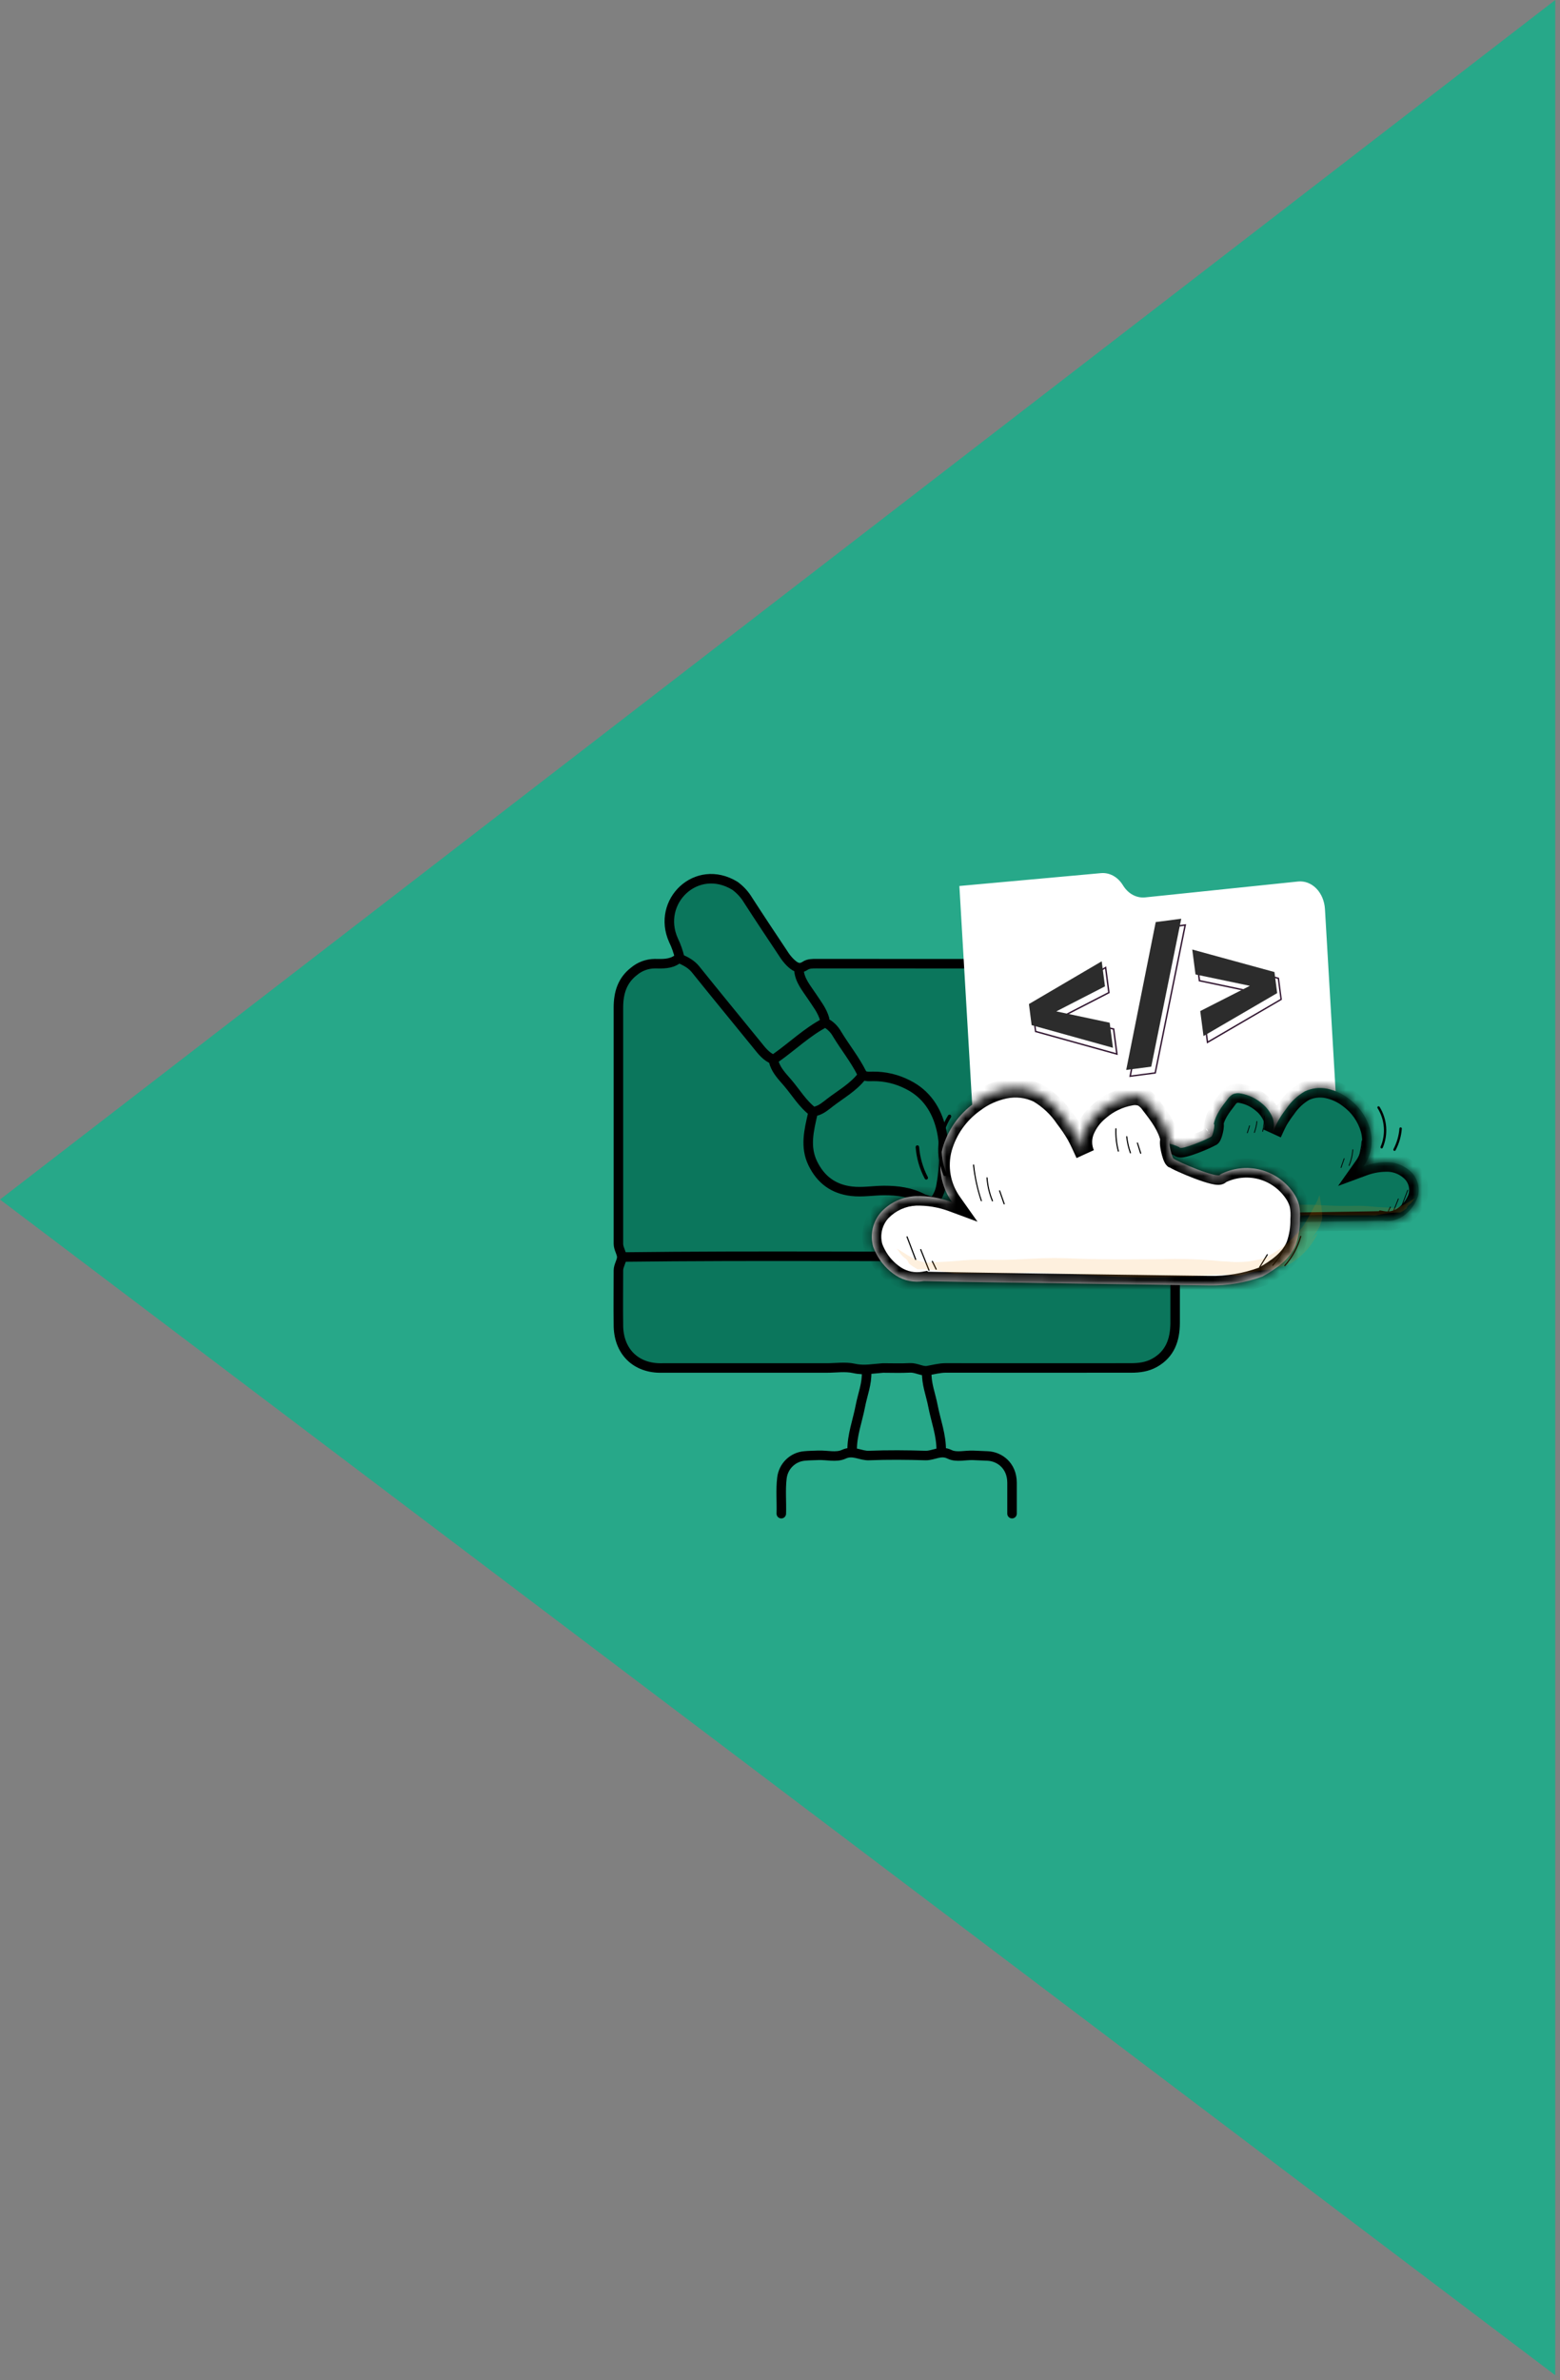
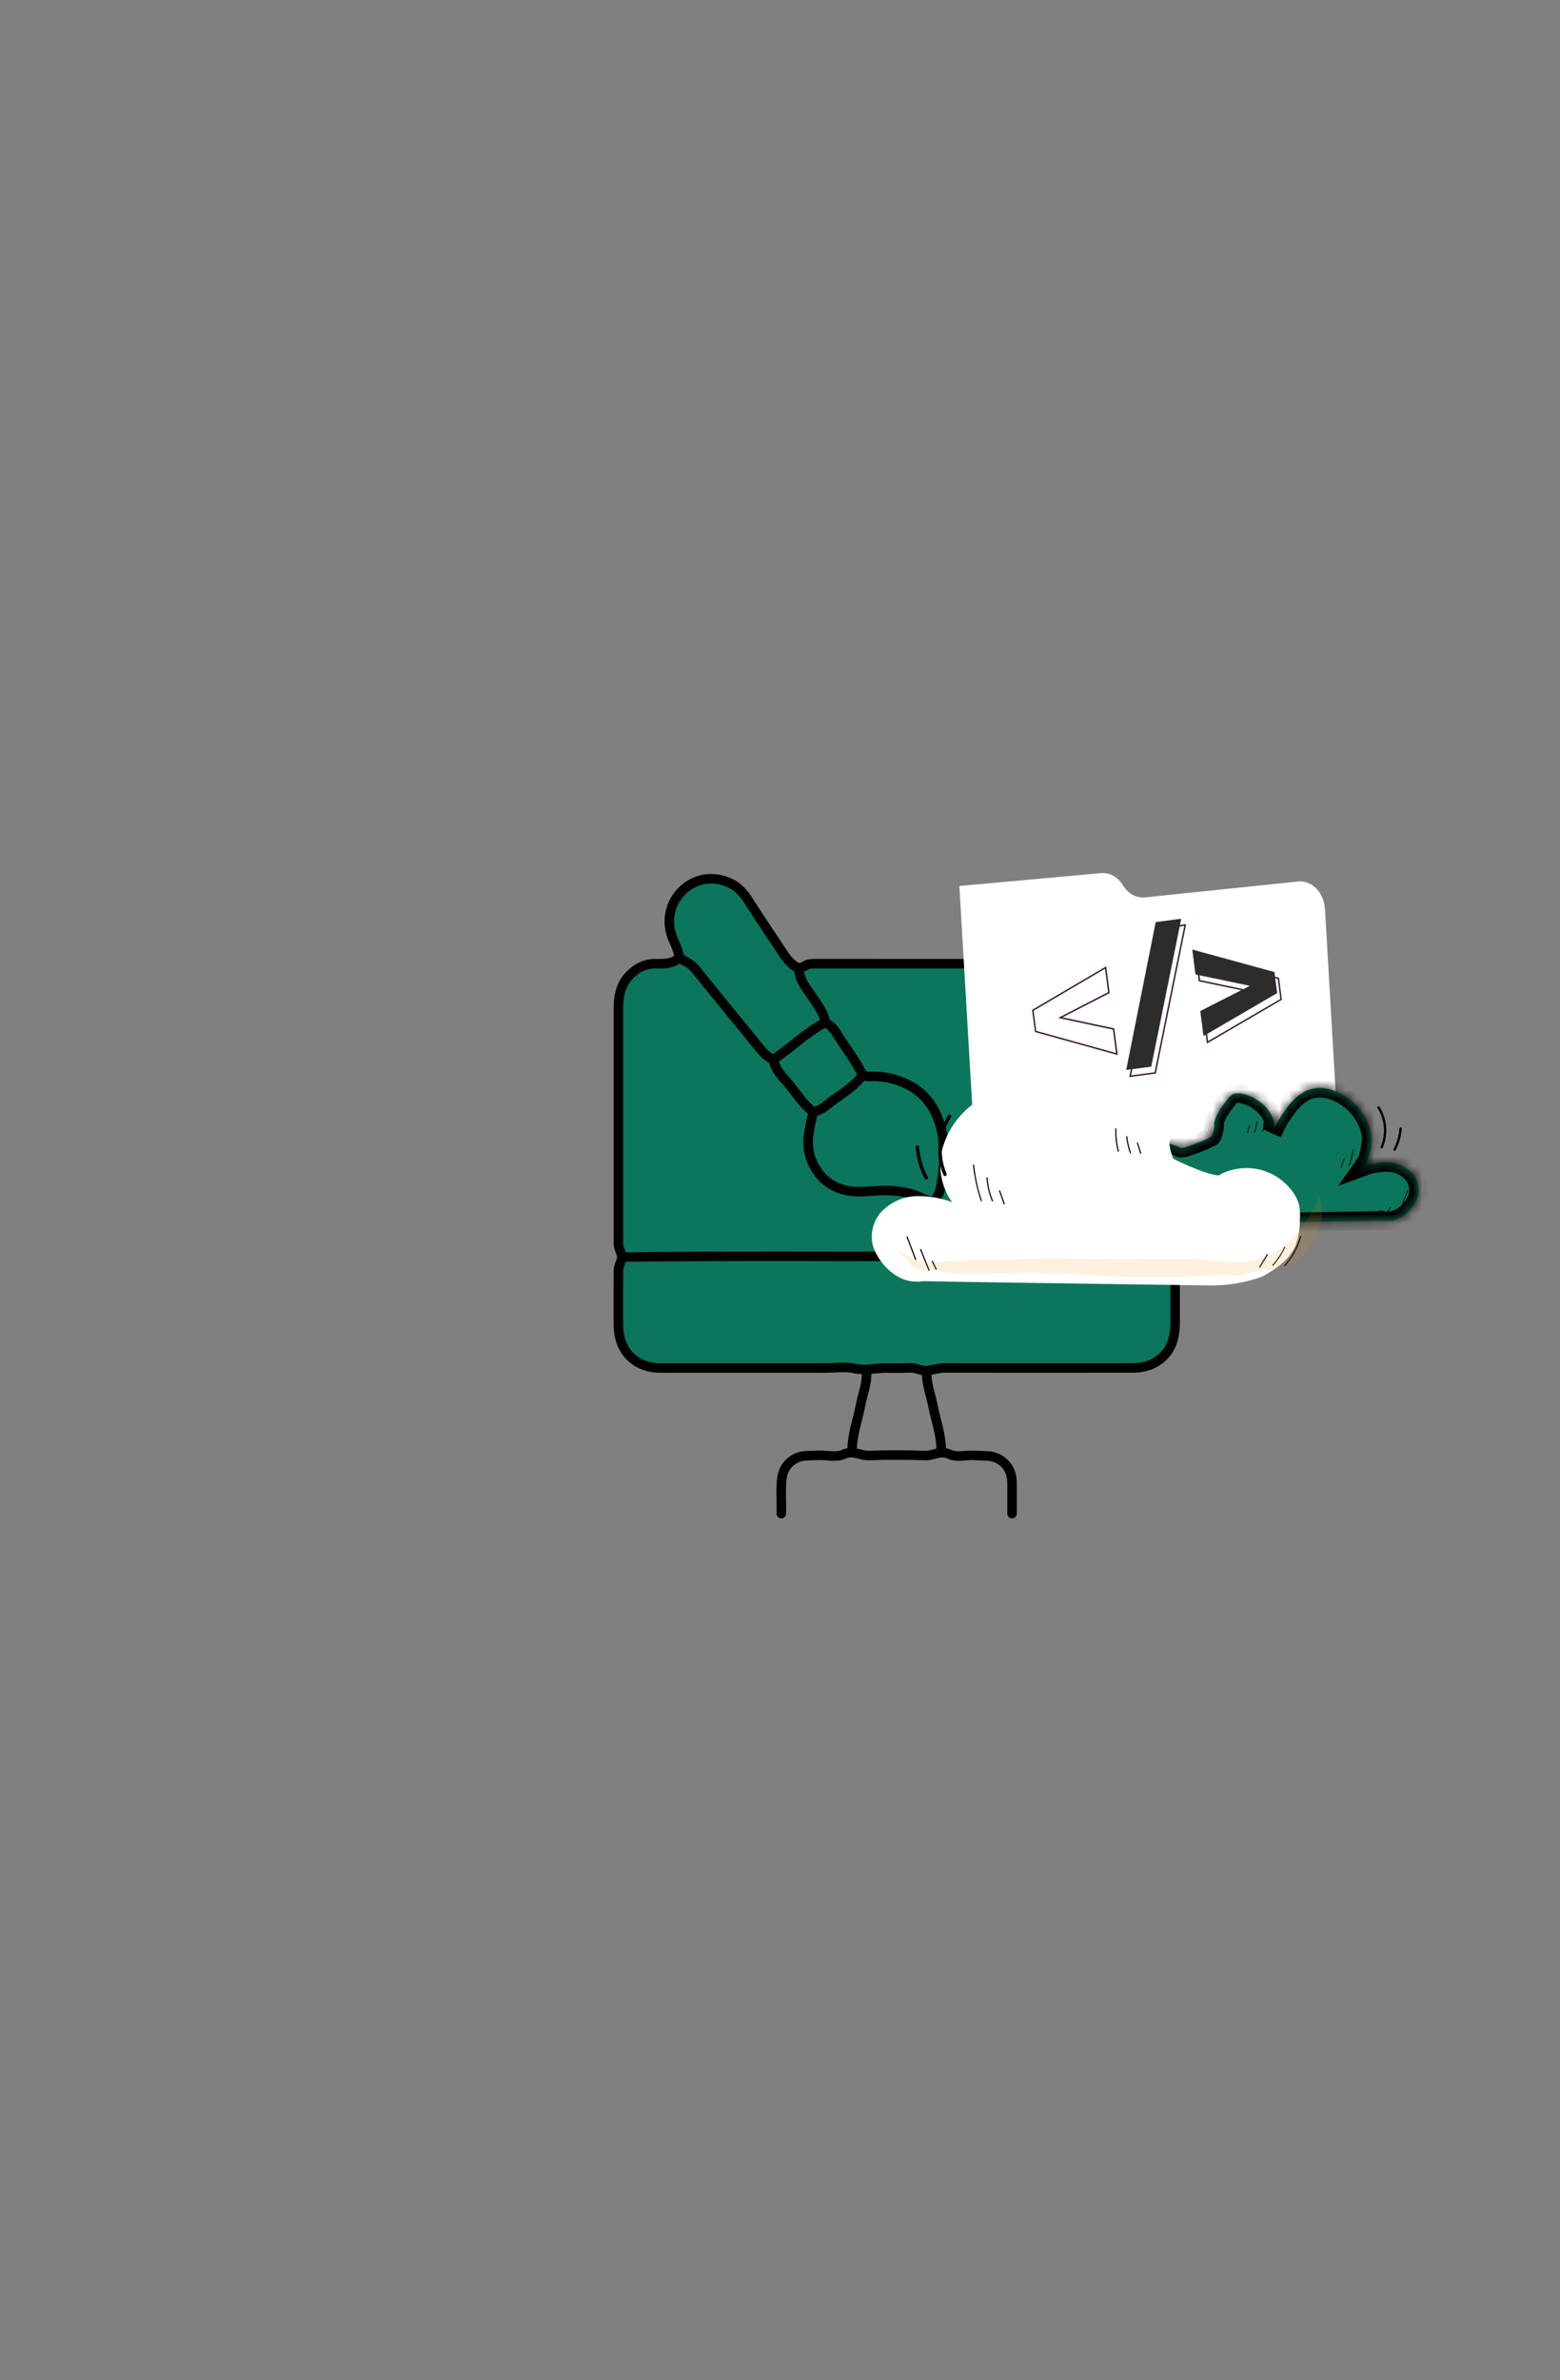
<svg xmlns="http://www.w3.org/2000/svg" width="164" height="250" viewBox="0 0 164 250" fill="none">
  <rect x="0" y="0" width="164" height="250" fill="#808080" stroke="none" />
-   <path d="M163.5 249.5V0L0 126L163.5 249.5Z" fill="#27A889" />
  <path d="M71.459 100.629C71.31 99.985 71.091 99.36 70.803 98.766C68.974 94.706 73.22 90.586 77.258 93.045C77.82 93.453 78.294 93.971 78.651 94.569C79.863 96.445 81.101 98.303 82.34 100.161C82.547 100.497 82.791 100.808 83.069 101.088C83.511 101.504 83.97 101.899 84.654 101.443C84.988 101.218 85.42 101.226 85.834 101.226C97.039 101.226 108.245 101.251 119.45 101.21C120.453 101.209 121.421 101.585 122.164 102.266C122.907 102.947 123.372 103.883 123.467 104.891C123.656 113.382 123.467 121.885 123.562 130.38C123.562 131.064 123.018 131.635 123.282 132.307C123.524 132.917 123.543 133.538 123.54 134.174C123.54 135.775 123.54 137.375 123.54 138.965C123.529 140.743 123.011 142.246 121.366 143.16C120.605 143.583 119.771 143.693 118.927 143.693C112.422 143.7 105.918 143.7 99.415 143.693C98.754 143.693 98.131 143.871 97.496 143.979C96.926 144.07 96.313 143.65 95.658 143.684C94.716 143.736 93.768 143.698 92.824 143.698C91.808 143.764 90.836 143.983 89.782 143.741C88.859 143.538 87.857 143.698 86.891 143.698H72.521C71.554 143.698 70.583 143.698 69.622 143.698C66.813 143.775 64.983 141.92 65.013 139.107C64.986 137.222 65.013 135.336 65.013 133.451C65.013 132.944 65.365 132.501 65.365 132.053C65.365 131.605 65.013 131.164 65.013 130.655C65.013 122.382 65.013 114.108 65.013 105.832C65.013 104.342 65.395 102.998 66.651 102.034C67.262 101.52 68.03 101.236 68.826 101.228C69.648 101.237 70.478 101.289 71.203 100.769C71.261 100.729 71.329 100.705 71.4 100.702C71.47 100.698 71.54 100.715 71.601 100.75C72.175 101.017 72.702 101.307 73.118 101.817C75.252 104.473 77.42 107.102 79.569 109.744C80.073 110.368 80.545 111.005 81.322 111.303" fill="#0B765C" />
  <path d="M71.459 100.629C71.31 99.985 71.091 99.36 70.803 98.766C68.974 94.706 73.22 90.586 77.258 93.045C77.82 93.453 78.294 93.971 78.651 94.569C79.863 96.445 81.101 98.303 82.34 100.161C82.547 100.497 82.791 100.808 83.069 101.088C83.511 101.504 83.97 101.899 84.654 101.443C84.988 101.218 85.42 101.226 85.834 101.226C97.039 101.226 108.245 101.251 119.45 101.21C120.453 101.209 121.421 101.585 122.164 102.266C122.907 102.947 123.372 103.883 123.467 104.891C123.656 113.382 123.467 121.885 123.562 130.38C123.562 131.064 123.018 131.635 123.282 132.307C123.524 132.917 123.543 133.538 123.54 134.174C123.54 135.775 123.54 137.375 123.54 138.965C123.529 140.743 123.011 142.246 121.366 143.16C120.605 143.583 119.771 143.693 118.927 143.693C112.422 143.7 105.918 143.7 99.415 143.693C98.754 143.693 98.131 143.871 97.496 143.979C96.926 144.07 96.313 143.65 95.658 143.684C94.716 143.736 93.768 143.698 92.824 143.698C91.808 143.764 90.836 143.983 89.782 143.741C88.859 143.538 87.857 143.698 86.891 143.698H72.521C71.554 143.698 70.583 143.698 69.622 143.698C66.813 143.775 64.983 141.92 65.013 139.107C64.986 137.222 65.013 135.336 65.013 133.451C65.013 132.944 65.365 132.501 65.365 132.053C65.365 131.605 65.013 131.164 65.013 130.655C65.013 122.382 65.013 114.108 65.013 105.832C65.013 104.342 65.395 102.998 66.651 102.034C67.262 101.52 68.03 101.236 68.826 101.228C69.648 101.237 70.478 101.289 71.203 100.769C71.261 100.729 71.329 100.705 71.4 100.702C71.47 100.698 71.54 100.715 71.601 100.75C72.175 101.017 72.702 101.307 73.118 101.817C75.252 104.473 77.42 107.102 79.569 109.744C80.073 110.368 80.545 111.005 81.322 111.303" stroke="black" stroke-linecap="round" stroke-linejoin="round" />
  <path d="M65.462 132.042C79.784 131.865 94.113 132.032 108.436 131.977" stroke="black" stroke-linecap="round" stroke-linejoin="round" />
  <path d="M85.499 116.802C84.386 115.973 83.687 114.771 82.803 113.736C82.274 113.121 81.697 112.537 81.41 111.746C81.32 111.501 81.313 111.311 81.543 111.143C83.282 109.924 84.865 108.384 86.753 107.409C87.275 107.68 87.706 108.098 87.995 108.613C88.833 110 89.86 111.264 90.593 112.724C90.808 113.154 91.336 113.067 91.762 113.066C93.043 113.051 94.308 113.351 95.448 113.94C99.36 115.896 99.651 120.674 98.937 124.512C98.84 125.151 98.57 125.751 98.155 126.244" stroke="black" stroke-linecap="round" stroke-linejoin="round" />
  <path d="M90.641 113.009C89.732 114.2 88.434 114.915 87.278 115.802C86.805 116.167 86.347 116.574 85.758 116.72C85.684 116.731 85.614 116.764 85.558 116.815C85.502 116.865 85.461 116.931 85.441 117.004C85.047 118.731 84.606 120.468 85.441 122.191C86.276 123.914 87.608 124.908 89.524 125.132C90.677 125.268 91.813 125.054 92.953 125.052C94.376 125.052 95.758 125.23 97.041 125.917C97.167 125.975 97.999 126.228 98.135 126.259" stroke="black" stroke-linecap="round" stroke-linejoin="round" />
  <path d="M82.137 158.999C82.178 157.755 82.053 156.51 82.202 155.265C82.27 154.66 82.544 154.097 82.977 153.673C83.41 153.249 83.975 152.989 84.576 152.939C85.057 152.893 85.541 152.89 86.026 152.87C86.926 152.831 87.912 153.128 88.706 152.758C89.689 152.299 90.477 152.936 91.366 152.893C93.34 152.815 95.322 152.831 97.298 152.893C98.139 152.916 98.883 152.297 99.823 152.765C100.549 153.121 101.472 152.84 102.307 152.875L103.823 152.941C105.077 152.993 106.384 153.949 106.393 155.736C106.393 156.823 106.393 157.911 106.393 158.998" stroke="black" stroke-linecap="round" stroke-linejoin="round" />
  <path d="M97.431 144.088C97.37 145.333 97.852 146.487 98.079 147.683C98.381 149.255 98.979 150.774 98.946 152.408" stroke="black" stroke-linecap="round" stroke-linejoin="round" />
  <path d="M91.102 144.088C91.162 145.333 90.681 146.487 90.452 147.683C90.153 149.255 89.552 150.774 89.586 152.408" stroke="black" stroke-linecap="round" stroke-linejoin="round" />
  <path d="M83.985 101.762C84.014 102.944 84.777 103.778 85.372 104.687C85.864 105.435 86.429 106.136 86.683 107.02C86.697 107.13 86.697 107.242 86.683 107.352" stroke="black" stroke-linecap="round" stroke-linejoin="round" />
  <path d="M118.105 93.072L118 92.91C117.736 92.504 117.392 92.182 116.998 91.974C116.604 91.766 116.172 91.678 115.74 91.717L100.858 93.067L101.045 96.269L101.211 99.1L102.604 122.873L140.663 118.928L139.29 95.492C139.265 95.076 139.173 94.671 139.018 94.3C138.862 93.929 138.647 93.6 138.384 93.331C138.121 93.062 137.816 92.859 137.485 92.733C137.155 92.607 136.806 92.561 136.459 92.597L120.393 94.264C119.956 94.309 119.519 94.223 119.119 94.016C118.72 93.808 118.372 93.484 118.105 93.072Z" fill="white" />
  <path d="M117.51 110.827L117.4 110.794L108.804 108.407L108.798 108.355L108.501 106.085L108.544 106.06L116.293 101.511L116.66 104.312L116.613 104.335L111.692 106.867L117.145 108.025L117.15 108.08L117.51 110.827ZM108.937 108.286L117.326 110.617L117.003 108.152L111.24 106.926L111.429 106.83L116.493 104.225L116.17 101.757L108.661 106.164L108.937 108.286Z" fill="#331832" />
  <path d="M118.718 113.134L118.739 113.03L121.853 97.449L121.907 97.441L124.697 97.075L124.675 97.181L121.509 112.77L121.455 112.778L118.718 113.134ZM121.978 97.587L118.908 112.961L121.381 112.637L124.504 97.257L121.978 97.587Z" fill="#331832" />
  <path d="M126.88 109.612L126.866 109.498L126.518 106.82L126.565 106.795L131.585 104.242L126.024 103.079L126.017 103.025L125.662 100.299L134.461 102.707L134.468 102.757L134.763 105.016L134.72 105.041L126.88 109.612ZM126.681 106.906L127.002 109.366L134.604 104.938L134.328 102.826L125.844 100.503L126.165 102.952L132.037 104.183L131.846 104.281L126.681 106.906Z" fill="#331832" />
-   <path d="M111.05 106.238L116.659 107.43L117.003 110.064L108.454 107.686L108.169 105.467L115.821 100.977L116.165 103.61L111.05 106.238Z" fill="#2C2C2C" />
  <path d="M121.028 112.045L118.396 112.389L121.498 96.858L124.182 96.507L121.028 112.045Z" fill="#2C2C2C" />
  <path d="M131.395 103.554L125.681 102.358L125.34 99.742L133.981 102.107L134.266 104.318L126.522 108.83L126.179 106.205L131.395 103.554Z" fill="#2C2C2C" />
  <mask id="path-18-inside-1_2367_120" fill="white">
    <path d="M127.388 119.361C127.135 119.596 124.039 120.895 123.992 120.517C123.103 120.061 122.079 119.941 121.109 120.179C120.14 120.425 119.292 121.011 118.722 121.832C118.529 122.097 118.388 122.396 118.303 122.713C118.236 123.051 118.216 123.398 118.245 123.741C118.233 124.379 118.335 125.013 118.546 125.614C118.964 126.639 119.938 127.322 120.947 127.88C122.176 128.332 123.479 128.551 124.788 128.526C124.788 128.526 145.352 128.243 145.381 128.214C146.081 128.337 146.802 128.192 147.401 127.81C147.995 127.424 148.479 126.891 148.807 126.264C148.9 126.096 148.978 125.92 149.042 125.739C149.169 125.296 149.178 124.829 149.07 124.382C148.962 123.934 148.74 123.523 148.425 123.187C147.779 122.522 146.903 122.128 145.976 122.085C145.081 122.061 144.19 122.208 143.351 122.519C143.743 121.963 144.009 121.328 144.128 120.659C144.248 119.989 144.218 119.301 144.041 118.644C143.668 117.327 142.859 116.174 141.746 115.376C141.097 114.878 140.344 114.533 139.543 114.367C138.741 114.2 137.908 114.297 137.167 114.646C136.385 115.101 135.717 115.729 135.213 116.482C134.92 116.859 134.652 117.256 134.409 117.668C134.156 118.119 133.957 118.597 133.745 119.045C133.863 118.773 133.925 118.479 133.925 118.182C133.925 117.885 133.863 117.591 133.745 117.319C133.507 116.774 133.14 116.295 132.676 115.923C132.049 115.382 131.288 115.018 130.473 114.87C130.194 114.806 129.903 114.826 129.635 114.928C129.392 115.067 129.184 115.26 129.03 115.494C128.424 116.269 127.799 117.095 127.608 118.064C127.785 118.086 127.491 119.335 127.337 119.423" />
  </mask>
  <path d="M127.388 119.361C127.135 119.596 124.039 120.895 123.992 120.517C123.103 120.061 122.079 119.941 121.109 120.179C120.14 120.425 119.292 121.011 118.722 121.832C118.529 122.097 118.388 122.396 118.303 122.713C118.236 123.051 118.216 123.398 118.245 123.741C118.233 124.379 118.335 125.013 118.546 125.614C118.964 126.639 119.938 127.322 120.947 127.88C122.176 128.332 123.479 128.551 124.788 128.526C124.788 128.526 145.352 128.243 145.381 128.214C146.081 128.337 146.802 128.192 147.401 127.81C147.995 127.424 148.479 126.891 148.807 126.264C148.9 126.096 148.978 125.92 149.042 125.739C149.169 125.296 149.178 124.829 149.07 124.382C148.962 123.934 148.74 123.523 148.425 123.187C147.779 122.522 146.903 122.128 145.976 122.085C145.081 122.061 144.19 122.208 143.351 122.519C143.743 121.963 144.009 121.328 144.128 120.659C144.248 119.989 144.218 119.301 144.041 118.644C143.668 117.327 142.859 116.174 141.746 115.376C141.097 114.878 140.344 114.533 139.543 114.367C138.741 114.2 137.908 114.297 137.167 114.646C136.385 115.101 135.717 115.729 135.213 116.482C134.92 116.859 134.652 117.256 134.409 117.668C134.156 118.119 133.957 118.597 133.745 119.045C133.863 118.773 133.925 118.479 133.925 118.182C133.925 117.885 133.863 117.591 133.745 117.319C133.507 116.774 133.14 116.295 132.676 115.923C132.049 115.382 131.288 115.018 130.473 114.87C130.194 114.806 129.903 114.826 129.635 114.928C129.392 115.067 129.184 115.26 129.03 115.494C128.424 116.269 127.799 117.095 127.608 118.064C127.785 118.086 127.491 119.335 127.337 119.423" fill="#0B765C" />
  <path d="M123.992 120.517L124.448 119.627L124.918 119.868L124.984 120.392L123.992 120.517ZM121.109 120.179L120.864 119.21L120.871 119.208L121.109 120.179ZM118.722 121.832L119.543 122.403L119.537 122.411L119.532 122.419L118.722 121.832ZM118.303 122.713L117.323 122.518L117.329 122.487L117.337 122.457L118.303 122.713ZM118.245 123.741L119.241 123.659L119.245 123.709L119.245 123.76L118.245 123.741ZM118.546 125.614L117.62 125.992L117.61 125.969L117.602 125.945L118.546 125.614ZM120.947 127.88L120.602 128.818L120.53 128.792L120.464 128.755L120.947 127.88ZM124.788 128.526L124.769 127.526L124.775 127.526L124.788 128.526ZM145.381 128.214L144.674 127.507L145.042 127.139L145.554 127.229L145.381 128.214ZM147.401 127.81L147.946 128.648L147.939 128.653L147.401 127.81ZM148.807 126.264L147.921 125.8L147.926 125.791L147.931 125.782L148.807 126.264ZM149.042 125.739L150.004 126.013L149.996 126.043L149.985 126.072L149.042 125.739ZM148.425 123.187L149.142 122.49L149.149 122.497L149.156 122.504L148.425 123.187ZM145.976 122.085L146.003 121.086L146.013 121.086L146.022 121.086L145.976 122.085ZM143.351 122.519L143.697 123.457L140.672 124.574L142.534 121.941L143.351 122.519ZM144.041 118.644L145.003 118.372L145.007 118.385L144.041 118.644ZM141.746 115.376L141.163 116.189L141.15 116.179L141.137 116.169L141.746 115.376ZM139.543 114.367L139.34 115.346L139.339 115.345L139.543 114.367ZM137.167 114.646L136.663 113.782L136.702 113.759L136.742 113.741L137.167 114.646ZM135.213 116.482L136.045 117.038L136.025 117.067L136.003 117.095L135.213 116.482ZM134.409 117.668L133.537 117.178L133.542 117.169L133.547 117.161L134.409 117.668ZM133.745 119.045L134.648 119.474L132.828 118.644L133.745 119.045ZM133.745 117.319L132.828 117.719L132.828 117.718L133.745 117.319ZM132.676 115.923L132.052 116.705L132.037 116.693L132.022 116.68L132.676 115.923ZM130.473 114.87L130.293 115.853L130.271 115.849L130.25 115.844L130.473 114.87ZM129.635 114.928L129.142 114.059L129.208 114.021L129.278 113.994L129.635 114.928ZM129.03 115.494L129.863 116.046L129.842 116.079L129.817 116.11L129.03 115.494ZM127.608 118.064L127.484 119.057L126.42 118.924L126.627 117.871L127.608 118.064ZM128.068 120.095C127.922 120.23 127.722 120.334 127.637 120.379C127.505 120.448 127.345 120.525 127.172 120.604C126.825 120.763 126.392 120.944 125.966 121.105C125.548 121.263 125.103 121.415 124.74 121.502C124.572 121.542 124.351 121.586 124.138 121.586C124.041 121.586 123.843 121.578 123.631 121.484C123.372 121.37 123.057 121.1 122.999 120.642L124.984 120.392C124.932 119.982 124.646 119.746 124.439 119.654C124.278 119.583 124.151 119.586 124.143 119.586C124.11 119.586 124.141 119.589 124.273 119.557C124.513 119.499 124.866 119.383 125.259 119.234C125.645 119.088 126.036 118.924 126.342 118.784C126.496 118.714 126.62 118.654 126.706 118.609C126.839 118.539 126.791 118.551 126.708 118.628L128.068 120.095ZM123.535 121.407C122.86 121.061 122.084 120.97 121.347 121.151L120.871 119.208C122.075 118.913 123.345 119.062 124.448 119.627L123.535 121.407ZM121.354 121.149C120.619 121.335 119.976 121.78 119.543 122.403L117.901 121.261C118.609 120.243 119.661 119.514 120.864 119.21L121.354 121.149ZM119.532 122.419C119.411 122.585 119.323 122.771 119.27 122.97L117.337 122.457C117.453 122.021 117.648 121.61 117.913 121.245L119.532 122.419ZM119.284 122.909C119.235 123.155 119.221 123.408 119.241 123.659L117.248 123.824C117.212 123.387 117.237 122.947 117.323 122.518L119.284 122.909ZM119.245 123.76C119.235 124.278 119.318 124.794 119.49 125.283L117.602 125.945C117.352 125.231 117.231 124.479 117.245 123.723L119.245 123.76ZM119.471 125.236C119.749 125.914 120.438 126.456 121.431 127.005L120.464 128.755C119.437 128.188 118.18 127.363 117.62 125.992L119.471 125.236ZM121.292 126.941C122.405 127.35 123.584 127.549 124.769 127.526L124.807 129.526C123.374 129.553 121.948 129.313 120.602 128.818L121.292 126.941ZM124.788 128.526C124.775 127.526 124.775 127.526 124.775 127.526C124.775 127.526 124.775 127.526 124.775 127.526C124.776 127.526 124.777 127.526 124.778 127.526C124.781 127.526 124.785 127.526 124.789 127.526C124.799 127.526 124.814 127.526 124.834 127.525C124.872 127.525 124.93 127.524 125.005 127.523C125.156 127.521 125.377 127.518 125.658 127.514C126.22 127.506 127.024 127.495 127.988 127.482C129.916 127.455 132.487 127.418 135.059 127.381C137.632 127.344 140.204 127.306 142.135 127.275C143.101 127.26 143.906 127.246 144.469 127.236C144.752 127.231 144.972 127.226 145.121 127.223C145.196 127.221 145.25 127.219 145.285 127.218C145.303 127.217 145.309 127.217 145.309 127.217C145.308 127.217 145.306 127.217 145.302 127.217C145.299 127.218 145.292 127.218 145.282 127.219C145.275 127.22 145.25 127.222 145.217 127.228C145.197 127.231 145.146 127.242 145.114 127.25C145.049 127.271 144.82 127.386 144.674 127.507L146.088 128.921C145.942 129.042 145.713 129.157 145.648 129.178C145.616 129.186 145.563 129.197 145.544 129.201C145.509 129.207 145.481 129.209 145.472 129.21C145.45 129.212 145.43 129.213 145.421 129.214C145.4 129.215 145.376 129.216 145.355 129.217C145.309 129.218 145.246 129.22 145.169 129.222C145.014 129.226 144.79 129.23 144.507 129.236C143.94 129.246 143.133 129.26 142.167 129.275C140.234 129.306 137.661 129.344 135.088 129.381C132.516 129.418 129.944 129.454 128.016 129.481C127.052 129.495 126.248 129.506 125.686 129.514C125.405 129.518 125.184 129.521 125.033 129.523C124.958 129.524 124.9 129.525 124.861 129.525C124.842 129.525 124.827 129.526 124.817 129.526C124.812 129.526 124.808 129.526 124.806 129.526C124.805 129.526 124.804 129.526 124.803 129.526C124.803 129.526 124.802 129.526 124.802 129.526C124.802 129.526 124.802 129.526 124.788 128.526ZM145.554 127.229C146.008 127.308 146.475 127.215 146.863 126.967L147.939 128.653C147.129 129.17 146.155 129.365 145.209 129.199L145.554 127.229ZM146.856 126.972C147.305 126.679 147.672 126.276 147.921 125.8L149.693 126.728C149.285 127.507 148.684 128.168 147.946 128.648L146.856 126.972ZM147.931 125.782C147.997 125.662 148.054 125.536 148.099 125.406L149.985 126.072C149.903 126.304 149.802 126.53 149.684 126.746L147.931 125.782ZM148.081 125.465C148.16 125.188 148.165 124.896 148.098 124.617L150.042 124.147C150.191 124.762 150.178 125.405 150.004 126.013L148.081 125.465ZM148.098 124.617C148.03 124.337 147.892 124.08 147.695 123.87L149.156 122.504C149.588 122.966 149.893 123.532 150.042 124.147L148.098 124.617ZM147.709 123.884C147.239 123.401 146.603 123.115 145.93 123.084L146.022 121.086C147.203 121.141 148.318 121.642 149.142 122.49L147.709 123.884ZM145.949 123.085C145.182 123.064 144.417 123.19 143.697 123.457L143.004 121.581C143.963 121.226 144.981 121.058 146.003 121.086L145.949 123.085ZM142.534 121.941C142.842 121.506 143.05 121.008 143.144 120.483L145.113 120.834C144.968 121.648 144.645 122.421 144.167 123.096L142.534 121.941ZM143.144 120.483C143.237 119.958 143.214 119.419 143.075 118.904L145.007 118.385C145.222 119.183 145.258 120.02 145.113 120.834L143.144 120.483ZM143.079 118.917C142.768 117.817 142.092 116.855 141.163 116.189L142.329 114.564C143.626 115.494 144.569 116.836 145.003 118.372L143.079 118.917ZM141.137 116.169C140.608 115.763 139.993 115.481 139.34 115.346L139.746 113.387C140.695 113.584 141.587 113.993 142.355 114.583L141.137 116.169ZM139.339 115.345C138.75 115.223 138.137 115.295 137.592 115.551L136.742 113.741C137.679 113.3 138.733 113.176 139.747 113.388L139.339 115.345ZM137.67 115.51C137.019 115.889 136.463 116.411 136.045 117.038L134.382 115.926C134.97 115.047 135.75 114.314 136.663 113.782L137.67 115.51ZM136.003 117.095C135.737 117.439 135.492 117.8 135.271 118.175L133.547 117.161C133.811 116.712 134.104 116.28 134.423 115.869L136.003 117.095ZM135.281 118.157C135.049 118.571 134.89 118.964 134.648 119.474L132.841 118.615C133.025 118.229 133.262 117.668 133.537 117.178L135.281 118.157ZM132.828 118.644C132.892 118.498 132.925 118.341 132.925 118.182H134.925C134.925 118.617 134.835 119.047 134.661 119.445L132.828 118.644ZM132.925 118.182C132.925 118.023 132.892 117.865 132.828 117.719L134.661 116.919C134.835 117.317 134.925 117.747 134.925 118.182H132.925ZM132.828 117.718C132.655 117.322 132.389 116.974 132.052 116.705L133.3 115.142C133.892 115.615 134.359 116.225 134.661 116.92L132.828 117.718ZM132.022 116.68C131.53 116.255 130.933 115.97 130.293 115.853L130.652 113.886C131.643 114.066 132.567 114.508 133.329 115.167L132.022 116.68ZM130.25 115.844C130.164 115.825 130.075 115.831 129.993 115.862L129.278 113.994C129.731 113.821 130.224 113.787 130.696 113.895L130.25 115.844ZM130.129 115.798C130.022 115.859 129.931 115.944 129.863 116.046L128.196 114.942C128.437 114.577 128.762 114.274 129.142 114.059L130.129 115.798ZM129.817 116.11C129.191 116.911 128.727 117.558 128.59 118.258L126.627 117.871C126.871 116.632 127.657 115.626 128.242 114.878L129.817 116.11ZM127.733 117.072C128.079 117.115 128.316 117.316 128.447 117.497C128.562 117.657 128.608 117.814 128.627 117.897C128.667 118.067 128.665 118.226 128.661 118.316C128.653 118.518 128.615 118.742 128.574 118.931C128.532 119.126 128.475 119.334 128.411 119.514C128.379 119.601 128.338 119.706 128.285 119.806C128.258 119.856 128.219 119.925 128.165 119.997C128.12 120.055 128.013 120.188 127.833 120.291L126.841 118.555C126.68 118.647 126.593 118.759 126.57 118.79C126.536 118.834 126.519 118.867 126.515 118.874C126.507 118.889 126.512 118.882 126.528 118.839C126.556 118.76 126.591 118.638 126.619 118.507C126.649 118.37 126.661 118.272 126.663 118.231C126.664 118.199 126.657 118.257 126.68 118.354C126.691 118.401 126.725 118.528 126.825 118.668C126.941 118.828 127.16 119.016 127.484 119.057L127.733 117.072Z" fill="black" mask="url(#path-18-inside-1_2367_120)" />
  <path d="M147.374 126.69C147.382 126.691 147.391 126.689 147.398 126.684C147.405 126.679 147.411 126.672 147.414 126.664L148.031 125.038C148.035 125.027 148.034 125.015 148.029 125.005C148.024 124.995 148.016 124.987 148.005 124.983C148 124.981 147.995 124.98 147.989 124.981C147.984 124.981 147.979 124.982 147.974 124.985C147.969 124.987 147.965 124.99 147.962 124.994C147.958 124.999 147.955 125.003 147.954 125.008L147.333 126.635C147.33 126.646 147.33 126.657 147.335 126.668C147.34 126.678 147.348 126.686 147.359 126.69H147.374Z" fill="black" />
-   <path d="M146.411 127.472C146.419 127.472 146.427 127.469 146.433 127.465C146.44 127.46 146.445 127.454 146.448 127.446L147.046 125.952C147.05 125.942 147.05 125.931 147.046 125.922C147.041 125.912 147.034 125.904 147.024 125.9C147.019 125.898 147.014 125.897 147.008 125.897C147.003 125.896 146.997 125.897 146.992 125.899C146.987 125.901 146.982 125.905 146.978 125.909C146.974 125.912 146.971 125.917 146.969 125.922L146.371 127.413C146.367 127.424 146.368 127.436 146.372 127.446C146.377 127.456 146.386 127.464 146.396 127.468L146.411 127.472Z" fill="black" />
  <path d="M145.895 127.392C145.902 127.391 145.91 127.388 145.916 127.384C145.923 127.379 145.928 127.373 145.931 127.366L146.203 126.812C146.206 126.807 146.207 126.801 146.207 126.796C146.207 126.79 146.206 126.784 146.204 126.779C146.202 126.774 146.199 126.769 146.195 126.765C146.191 126.762 146.186 126.759 146.181 126.757C146.176 126.754 146.171 126.753 146.166 126.752C146.16 126.752 146.155 126.752 146.15 126.754C146.144 126.756 146.14 126.758 146.136 126.762C146.132 126.766 146.128 126.77 146.126 126.775L145.858 127.329C145.851 127.337 145.847 127.348 145.847 127.359C145.847 127.37 145.851 127.38 145.858 127.388L145.895 127.392Z" fill="black" />
  <path d="M142.632 122.449C142.641 122.449 142.65 122.446 142.657 122.441C142.664 122.435 142.669 122.428 142.672 122.42C142.951 121.585 143.139 120.724 143.234 119.849C143.235 119.838 143.232 119.827 143.225 119.818C143.218 119.809 143.208 119.803 143.197 119.801C143.192 119.8 143.186 119.801 143.181 119.802C143.175 119.803 143.17 119.806 143.165 119.809C143.161 119.813 143.157 119.817 143.154 119.822C143.152 119.827 143.15 119.833 143.15 119.838C143.059 120.713 142.872 121.575 142.592 122.409C142.59 122.414 142.589 122.42 142.59 122.426C142.59 122.432 142.592 122.437 142.595 122.442C142.598 122.447 142.601 122.452 142.606 122.456C142.61 122.459 142.615 122.462 142.621 122.464L142.632 122.449Z" fill="black" />
  <path d="M141.83 122.467C141.838 122.467 141.845 122.464 141.852 122.459C141.858 122.455 141.863 122.449 141.867 122.442C142.087 121.91 142.22 121.345 142.26 120.771C142.26 120.765 142.26 120.76 142.258 120.755C142.256 120.75 142.254 120.745 142.25 120.741C142.247 120.737 142.243 120.734 142.238 120.731C142.233 120.729 142.228 120.727 142.223 120.727C142.217 120.726 142.212 120.727 142.206 120.729C142.201 120.73 142.196 120.733 142.192 120.737C142.188 120.741 142.184 120.746 142.182 120.751C142.18 120.756 142.179 120.761 142.179 120.767C142.138 121.332 142.006 121.886 141.79 122.409C141.786 122.419 141.787 122.43 141.791 122.44C141.795 122.45 141.802 122.458 141.812 122.464L141.83 122.467Z" fill="black" />
  <path d="M140.982 122.68C140.991 122.68 140.999 122.678 141.007 122.673C141.014 122.669 141.02 122.662 141.023 122.654L141.349 121.718C141.351 121.713 141.352 121.707 141.351 121.702C141.351 121.697 141.35 121.691 141.347 121.687C141.345 121.682 141.342 121.678 141.338 121.674C141.334 121.671 141.329 121.668 141.324 121.666C141.319 121.664 141.313 121.664 141.308 121.664C141.303 121.665 141.297 121.666 141.293 121.668C141.288 121.671 141.284 121.674 141.28 121.678C141.277 121.682 141.274 121.687 141.272 121.692L140.945 122.625C140.943 122.63 140.942 122.635 140.942 122.641C140.941 122.646 140.942 122.652 140.944 122.657C140.947 122.662 140.95 122.667 140.954 122.671C140.958 122.675 140.962 122.678 140.968 122.68H140.982Z" fill="black" />
  <path d="M132.742 118.879C132.751 118.879 132.761 118.876 132.768 118.87C132.775 118.864 132.78 118.855 132.782 118.846C132.921 118.317 132.981 117.77 132.958 117.223C132.957 117.212 132.951 117.202 132.943 117.195C132.935 117.188 132.925 117.183 132.914 117.183C132.903 117.184 132.893 117.189 132.886 117.197C132.878 117.205 132.874 117.216 132.874 117.227C132.895 117.766 132.837 118.305 132.701 118.828C132.7 118.833 132.699 118.838 132.7 118.843C132.7 118.849 132.702 118.854 132.705 118.858C132.708 118.863 132.711 118.867 132.716 118.87C132.72 118.873 132.725 118.875 132.731 118.875L132.742 118.879Z" fill="black" />
  <path d="M131.869 119.004C131.878 119.004 131.887 119.001 131.894 118.996C131.901 118.991 131.907 118.983 131.909 118.975C132.046 118.597 132.136 118.204 132.178 117.804C132.178 117.798 132.178 117.793 132.176 117.788C132.174 117.783 132.172 117.778 132.168 117.774C132.165 117.77 132.161 117.766 132.156 117.764C132.151 117.762 132.146 117.76 132.141 117.76C132.135 117.758 132.13 117.759 132.125 117.76C132.119 117.761 132.114 117.764 132.11 117.767C132.106 117.771 132.102 117.775 132.1 117.78C132.098 117.785 132.097 117.791 132.097 117.796C132.053 118.189 131.964 118.576 131.832 118.949C131.831 118.954 131.83 118.96 131.83 118.965C131.831 118.97 131.832 118.976 131.835 118.98C131.837 118.985 131.84 118.989 131.844 118.993C131.848 118.996 131.853 118.999 131.858 119.001L131.869 119.004Z" fill="black" />
  <path d="M131.132 119.034C131.141 119.034 131.15 119.031 131.157 119.025C131.164 119.02 131.17 119.013 131.173 119.004L131.404 118.27C131.408 118.259 131.407 118.248 131.402 118.237C131.397 118.227 131.389 118.219 131.378 118.215C131.368 118.213 131.356 118.214 131.347 118.22C131.337 118.225 131.33 118.234 131.327 118.244L131.092 118.979C131.09 118.984 131.09 118.99 131.09 118.995C131.091 119.001 131.093 119.006 131.095 119.011C131.098 119.016 131.102 119.02 131.106 119.023C131.111 119.026 131.116 119.029 131.121 119.03L131.132 119.034Z" fill="black" />
  <path d="M120.727 127.127C120.737 127.131 120.747 127.131 120.757 127.127C120.761 127.123 120.764 127.119 120.766 127.114C120.768 127.109 120.77 127.103 120.77 127.098C120.77 127.092 120.768 127.087 120.766 127.082C120.764 127.077 120.761 127.072 120.757 127.068C120.226 126.465 119.837 125.749 119.619 124.975C119.617 124.97 119.614 124.965 119.611 124.961C119.607 124.957 119.603 124.954 119.598 124.952C119.593 124.949 119.588 124.948 119.583 124.947C119.577 124.947 119.572 124.948 119.567 124.949C119.562 124.951 119.557 124.953 119.552 124.956C119.548 124.96 119.544 124.964 119.541 124.969C119.538 124.974 119.537 124.979 119.536 124.984C119.536 124.99 119.536 124.996 119.538 125.001C119.761 125.785 120.156 126.51 120.694 127.123C120.699 127.127 120.705 127.129 120.71 127.13C120.716 127.13 120.722 127.129 120.727 127.127V127.127Z" fill="black" />
  <path d="M121.598 127.105C121.607 127.108 121.616 127.108 121.624 127.105C121.628 127.102 121.631 127.097 121.633 127.092C121.636 127.087 121.637 127.081 121.637 127.076C121.637 127.07 121.636 127.065 121.633 127.06C121.631 127.055 121.628 127.05 121.624 127.047C121.277 126.662 120.988 126.229 120.765 125.761C120.763 125.756 120.76 125.751 120.756 125.747C120.752 125.743 120.747 125.74 120.742 125.738C120.737 125.736 120.731 125.735 120.726 125.735C120.72 125.736 120.715 125.737 120.71 125.739C120.703 125.747 120.7 125.757 120.7 125.767C120.7 125.777 120.703 125.787 120.71 125.794C120.934 126.272 121.227 126.713 121.58 127.105C121.586 127.107 121.592 127.107 121.598 127.105V127.105Z" fill="black" />
  <path d="M122.545 127.234H122.567C122.571 127.231 122.575 127.226 122.577 127.221C122.579 127.216 122.58 127.211 122.58 127.205C122.58 127.2 122.579 127.194 122.577 127.189C122.575 127.184 122.571 127.179 122.567 127.176L122.02 126.28C122.012 126.273 122.002 126.27 121.991 126.27C121.98 126.27 121.97 126.273 121.962 126.28C121.955 126.288 121.951 126.298 121.951 126.309C121.951 126.32 121.955 126.33 121.962 126.338L122.512 127.234C122.523 127.239 122.535 127.239 122.545 127.234V127.234Z" fill="black" />
  <g opacity="0.13">
    <path d="M124.875 117.462C124.875 117.44 124.875 117.421 124.849 117.403V117.381L124.875 117.462Z" fill="black" />
  </g>
  <g opacity="0.13">
-     <path d="M118.819 125.196C118.739 125.093 118.658 124.987 118.581 124.88C118.437 124.669 118.305 124.451 118.184 124.226C118.151 124.094 118.107 123.966 118.063 123.826C118.045 123.764 118.034 123.7 118.03 123.635C118.03 123.463 118.03 123.294 118.059 123.121C118.096 122.751 118.152 122.383 118.228 122.02C118.283 122.174 118.327 122.295 118.357 122.361C118.49 122.641 118.637 122.915 118.797 123.18C118.99 123.58 119.213 123.964 119.466 124.329C119.875 124.84 120.335 125.307 120.839 125.725C121.297 126.052 121.779 126.343 122.282 126.595C122.844 126.716 123.288 126.79 123.432 126.804C123.913 126.854 124.397 126.854 124.878 126.804C125.55 126.771 125.345 126.771 125.98 126.716C127.201 126.619 128.427 126.59 129.652 126.632C131.121 126.632 132.608 126.661 134.088 126.632C135.19 126.632 136.332 126.547 137.452 126.551C138.443 126.551 139.427 126.632 140.419 126.665C141.256 126.698 142.089 126.665 142.927 126.665C143.544 126.665 144.157 126.742 144.763 126.786C145.369 126.83 145.974 126.845 146.599 126.892C146.803 126.85 147.004 126.795 147.201 126.727C147.577 126.564 147.937 126.368 148.277 126.14C148.424 126.048 148.574 125.963 148.729 125.875L148.629 126.007C148.513 126.206 148.363 126.383 148.185 126.529C148.106 126.574 148.038 126.634 147.983 126.706C147.928 126.778 147.888 126.86 147.866 126.947C147.666 127.099 147.458 127.237 147.241 127.362C146.955 127.362 146.668 127.362 146.382 127.388C145.894 127.432 145.413 127.517 144.913 127.605L144.546 127.675C144.293 127.675 144.032 127.649 143.786 127.649H143.051C142.684 127.649 142.317 127.649 141.95 127.649C140.977 127.686 140.007 127.627 139.038 127.601C137.272 127.638 135.505 127.737 133.743 127.851C131.815 127.972 129.883 127.954 127.952 127.895C127.765 127.895 127.585 127.895 127.39 127.895C127.305 127.864 127.216 127.849 127.126 127.851C126.52 127.851 125.921 127.763 125.319 127.752C124.717 127.741 124.17 127.921 123.589 127.719C122.942 127.511 122.268 127.396 121.588 127.377C121.464 127.256 121.299 127.188 121.126 127.186C120.904 127.173 120.686 127.124 120.479 127.043C119.898 126.715 119.386 126.279 118.97 125.758C118.72 125.44 118.507 125.095 118.335 124.73L118.551 124.928L118.819 125.196Z" fill="#FA8A00" />
-   </g>
+     </g>
  <path d="M145.253 120.639C145.277 120.638 145.301 120.63 145.321 120.617C145.341 120.603 145.357 120.584 145.367 120.562C145.66 119.87 145.783 119.119 145.724 118.37C145.665 117.622 145.427 116.898 145.029 116.262C145.01 116.235 144.982 116.216 144.95 116.209C144.918 116.202 144.884 116.208 144.856 116.225C144.829 116.243 144.811 116.272 144.804 116.304C144.797 116.336 144.803 116.369 144.82 116.397C145.196 116.999 145.422 117.683 145.478 118.391C145.534 119.098 145.417 119.809 145.139 120.462C145.132 120.477 145.129 120.493 145.128 120.51C145.128 120.526 145.13 120.543 145.136 120.558C145.142 120.573 145.151 120.587 145.162 120.599C145.173 120.611 145.187 120.621 145.202 120.628C145.218 120.635 145.235 120.639 145.253 120.639V120.639Z" fill="black" />
  <path d="M146.603 120.891C146.626 120.891 146.648 120.885 146.667 120.873C146.687 120.862 146.703 120.845 146.714 120.825C147.086 120.122 147.31 119.35 147.371 118.556C147.373 118.523 147.362 118.49 147.34 118.464C147.318 118.439 147.287 118.423 147.253 118.42C147.237 118.419 147.221 118.421 147.205 118.427C147.189 118.432 147.175 118.441 147.163 118.451C147.151 118.462 147.141 118.476 147.133 118.49C147.126 118.505 147.122 118.521 147.121 118.538C147.061 119.296 146.847 120.034 146.493 120.708C146.486 120.722 146.481 120.738 146.479 120.754C146.478 120.771 146.479 120.787 146.484 120.803C146.489 120.819 146.497 120.833 146.507 120.846C146.517 120.859 146.53 120.869 146.545 120.877C146.563 120.885 146.583 120.89 146.603 120.891V120.891Z" fill="black" />
  <mask id="path-36-inside-2_2367_120" fill="white">
    <path d="M123.337 121.678C123.706 122.02 128.215 123.912 128.285 123.362C129.579 122.697 131.07 122.523 132.483 122.869C133.894 123.227 135.129 124.081 135.96 125.276C136.24 125.663 136.447 126.098 136.57 126.56C136.668 127.053 136.697 127.557 136.655 128.058C136.672 128.986 136.524 129.909 136.217 130.785C135.607 132.278 134.19 133.272 132.719 134.085C130.928 134.744 129.031 135.063 127.124 135.027C127.124 135.027 97.172 134.615 97.13 134.572C96.11 134.751 95.061 134.541 94.188 133.984C93.323 133.421 92.618 132.646 92.139 131.732C92.005 131.487 91.89 131.231 91.797 130.967C91.614 130.323 91.6 129.642 91.757 128.99C91.915 128.339 92.238 127.739 92.696 127.25C93.638 126.281 94.913 125.707 96.263 125.645C97.567 125.61 98.865 125.825 100.087 126.276C99.515 125.468 99.129 124.543 98.955 123.567C98.781 122.592 98.825 121.59 99.082 120.634C99.625 118.714 100.804 117.036 102.425 115.874C103.37 115.148 104.467 114.645 105.634 114.403C106.801 114.16 108.015 114.302 109.094 114.809C110.234 115.473 111.207 116.388 111.94 117.484C112.367 118.034 112.758 118.611 113.111 119.211C113.48 119.869 113.769 120.564 114.079 121.217C113.906 120.82 113.817 120.392 113.817 119.96C113.817 119.527 113.906 119.099 114.079 118.703C114.425 117.909 114.959 117.211 115.636 116.671C116.549 115.882 117.657 115.352 118.845 115.136C119.251 115.043 119.675 115.072 120.064 115.221C120.419 115.422 120.721 115.705 120.947 116.045C121.829 117.173 122.738 118.377 123.017 119.789C122.76 119.821 123.188 121.639 123.412 121.768" />
  </mask>
  <path d="M123.337 121.678C123.706 122.02 128.215 123.912 128.285 123.362C129.579 122.697 131.07 122.523 132.483 122.869C133.894 123.227 135.129 124.081 135.96 125.276C136.24 125.663 136.447 126.098 136.57 126.56C136.668 127.053 136.697 127.557 136.655 128.058C136.672 128.986 136.524 129.909 136.217 130.785C135.607 132.278 134.19 133.272 132.719 134.085C130.928 134.744 129.031 135.063 127.124 135.027C127.124 135.027 97.172 134.615 97.13 134.572C96.11 134.751 95.061 134.541 94.188 133.984C93.323 133.421 92.618 132.646 92.139 131.732C92.005 131.487 91.89 131.231 91.797 130.967C91.614 130.323 91.6 129.642 91.757 128.99C91.915 128.339 92.238 127.739 92.696 127.25C93.638 126.281 94.913 125.707 96.263 125.645C97.567 125.61 98.865 125.825 100.087 126.276C99.515 125.468 99.129 124.543 98.955 123.567C98.781 122.592 98.825 121.59 99.082 120.634C99.625 118.714 100.804 117.036 102.425 115.874C103.37 115.148 104.467 114.645 105.634 114.403C106.801 114.16 108.015 114.302 109.094 114.809C110.234 115.473 111.207 116.388 111.94 117.484C112.367 118.034 112.758 118.611 113.111 119.211C113.48 119.869 113.769 120.564 114.079 121.217C113.906 120.82 113.817 120.392 113.817 119.96C113.817 119.527 113.906 119.099 114.079 118.703C114.425 117.909 114.959 117.211 115.636 116.671C116.549 115.882 117.657 115.352 118.845 115.136C119.251 115.043 119.675 115.072 120.064 115.221C120.419 115.422 120.721 115.705 120.947 116.045C121.829 117.173 122.738 118.377 123.017 119.789C122.76 119.821 123.188 121.639 123.412 121.768" fill="white" />
-   <path d="M128.285 123.362L127.828 122.472L127.359 122.713L127.293 123.236L128.285 123.362ZM132.483 122.869L132.729 121.9L132.722 121.898L132.483 122.869ZM135.96 125.276L135.139 125.847L135.145 125.855L135.15 125.863L135.96 125.276ZM136.57 126.56L137.55 126.365L137.544 126.334L137.536 126.303L136.57 126.56ZM136.655 128.058L135.659 127.975L135.655 128.025L135.655 128.076L136.655 128.058ZM136.217 130.785L137.142 131.164L137.152 131.14L137.16 131.116L136.217 130.785ZM132.719 134.085L133.064 135.024L133.136 134.998L133.203 134.961L132.719 134.085ZM127.124 135.027L127.143 134.027L127.138 134.027L127.124 135.027ZM97.13 134.572L97.837 133.865L97.469 133.497L96.957 133.587L97.13 134.572ZM94.188 133.984L93.643 134.822L93.65 134.827L94.188 133.984ZM92.139 131.732L93.025 131.268L93.021 131.259L93.016 131.25L92.139 131.732ZM91.797 130.967L90.835 131.241L90.844 131.271L90.854 131.3L91.797 130.967ZM92.696 127.25L91.979 126.553L91.972 126.56L91.966 126.567L92.696 127.25ZM96.263 125.645L96.236 124.646L96.227 124.646L96.217 124.646L96.263 125.645ZM100.087 126.276L99.741 127.215L102.766 128.332L100.904 125.699L100.087 126.276ZM99.082 120.634L98.12 120.362L98.116 120.374L99.082 120.634ZM102.425 115.874L103.007 116.686L103.021 116.677L103.034 116.667L102.425 115.874ZM105.634 114.403L105.837 115.382L105.838 115.382L105.634 114.403ZM109.094 114.809L109.598 113.945L109.56 113.923L109.52 113.904L109.094 114.809ZM111.94 117.484L111.109 118.04L111.128 118.069L111.15 118.096L111.94 117.484ZM113.111 119.211L113.983 118.722L113.978 118.713L113.973 118.704L113.111 119.211ZM114.079 121.217L113.176 121.646L114.996 120.816L114.079 121.217ZM114.079 118.703L114.996 119.103L114.996 119.102L114.079 118.703ZM115.636 116.671L116.26 117.452L116.275 117.44L116.289 117.427L115.636 116.671ZM118.845 115.136L119.024 116.119L119.046 116.115L119.068 116.11L118.845 115.136ZM120.064 115.221L120.558 114.351L120.492 114.314L120.421 114.287L120.064 115.221ZM120.947 116.045L120.113 116.597L120.135 116.63L120.159 116.661L120.947 116.045ZM123.017 119.789L123.141 120.781L124.205 120.648L123.998 119.595L123.017 119.789ZM122.657 122.411C122.818 122.56 123.053 122.685 123.188 122.756C123.369 122.852 123.594 122.96 123.841 123.073C124.338 123.299 124.959 123.559 125.57 123.79C126.173 124.018 126.801 124.231 127.301 124.351C127.538 124.408 127.816 124.462 128.07 124.461C128.188 124.461 128.402 124.451 128.626 124.352C128.896 124.233 129.218 123.955 129.277 123.487L127.293 123.236C127.343 122.837 127.622 122.609 127.818 122.523C127.901 122.486 127.969 122.472 128.002 122.467C128.038 122.462 128.061 122.461 128.065 122.461C128.071 122.461 128.049 122.462 127.989 122.452C127.933 122.443 127.859 122.429 127.768 122.407C127.391 122.316 126.856 122.138 126.277 121.919C125.706 121.703 125.126 121.461 124.671 121.253C124.443 121.149 124.255 121.058 124.118 120.986C123.936 120.89 123.949 120.881 124.017 120.945L122.657 122.411ZM128.741 124.251C129.822 123.697 131.066 123.551 132.245 123.841L132.722 121.898C131.075 121.494 129.337 121.698 127.828 122.472L128.741 124.251ZM132.238 123.839C133.416 124.137 134.446 124.85 135.139 125.847L136.781 124.705C135.813 123.312 134.373 122.316 132.729 121.9L132.238 123.839ZM135.15 125.863C135.359 126.15 135.512 126.474 135.603 126.816L137.536 126.303C137.382 125.723 137.122 125.176 136.77 124.689L135.15 125.863ZM135.589 126.755C135.669 127.157 135.692 127.567 135.659 127.975L137.652 128.14C137.701 127.546 137.667 126.949 137.55 126.365L135.589 126.755ZM135.655 128.076C135.67 128.885 135.541 129.691 135.273 130.455L137.16 131.116C137.507 130.128 137.674 129.086 137.655 128.039L135.655 128.076ZM135.291 130.407C134.823 131.553 133.689 132.406 132.235 133.21L133.203 134.961C134.69 134.138 136.391 133.002 137.142 131.164L135.291 130.407ZM132.374 133.147C130.7 133.762 128.926 134.061 127.143 134.027L127.105 136.026C129.136 136.065 131.157 135.725 133.064 135.024L132.374 133.147ZM127.124 135.027C127.138 134.027 127.138 134.027 127.138 134.027C127.137 134.027 127.137 134.027 127.137 134.027C127.136 134.027 127.134 134.027 127.133 134.027C127.129 134.027 127.123 134.027 127.116 134.026C127.102 134.026 127.08 134.026 127.052 134.026C126.995 134.025 126.911 134.024 126.802 134.022C126.582 134.019 126.261 134.015 125.851 134.009C125.032 133.998 123.862 133.981 122.458 133.962C119.649 133.922 115.904 133.87 112.157 133.816C108.411 133.761 104.664 133.706 101.85 133.661C100.443 133.639 99.271 133.619 98.449 133.604C98.038 133.596 97.717 133.59 97.498 133.584C97.388 133.582 97.307 133.58 97.255 133.578C97.227 133.577 97.214 133.576 97.21 133.576C97.206 133.576 97.216 133.576 97.231 133.578C97.237 133.578 97.262 133.581 97.295 133.586C97.314 133.589 97.366 133.6 97.398 133.609C97.462 133.629 97.691 133.744 97.837 133.865L96.423 135.279C96.569 135.4 96.798 135.516 96.863 135.536C96.896 135.544 96.948 135.556 96.968 135.559C97.003 135.565 97.031 135.568 97.041 135.569C97.065 135.571 97.086 135.572 97.097 135.573C97.123 135.574 97.154 135.575 97.184 135.577C97.248 135.579 97.338 135.581 97.449 135.584C97.674 135.589 98 135.596 98.412 135.604C99.237 135.619 100.411 135.639 101.819 135.661C104.633 135.706 108.382 135.761 112.129 135.815C115.875 135.869 119.621 135.922 122.43 135.962C123.834 135.981 125.004 135.997 125.823 136.009C126.233 136.014 126.555 136.019 126.774 136.022C126.884 136.023 126.968 136.025 127.025 136.025C127.053 136.026 127.074 136.026 127.089 136.026C127.096 136.026 127.101 136.026 127.105 136.027C127.107 136.027 127.108 136.027 127.109 136.027C127.11 136.027 127.11 136.027 127.11 136.027C127.11 136.027 127.11 136.027 127.124 135.027ZM96.957 133.587C96.184 133.722 95.388 133.563 94.726 133.141L93.65 134.827C94.733 135.518 96.036 135.779 97.302 135.557L96.957 133.587ZM94.733 133.146C94.013 132.676 93.424 132.03 93.025 131.268L91.254 132.196C91.812 133.262 92.634 134.166 93.643 134.822L94.733 133.146ZM93.016 131.25C92.907 131.053 92.815 130.847 92.74 130.634L90.854 131.3C90.965 131.615 91.102 131.921 91.263 132.214L93.016 131.25ZM92.759 130.693C92.623 130.214 92.612 129.709 92.729 129.225L90.785 128.755C90.587 129.574 90.605 130.431 90.835 131.241L92.759 130.693ZM92.729 129.225C92.846 128.742 93.086 128.296 93.426 127.933L91.966 126.567C91.39 127.182 90.983 127.936 90.785 128.755L92.729 129.225ZM93.413 127.947C94.178 127.16 95.213 126.695 96.309 126.644L96.217 124.646C94.614 124.72 93.098 125.402 91.979 126.553L93.413 127.947ZM96.29 126.645C97.466 126.613 98.637 126.807 99.741 127.215L100.434 125.338C99.092 124.843 97.667 124.607 96.236 124.646L96.29 126.645ZM100.904 125.699C100.417 125.01 100.087 124.223 99.939 123.392L97.97 123.743C98.17 124.863 98.614 125.925 99.271 126.854L100.904 125.699ZM99.939 123.392C99.791 122.561 99.828 121.708 100.048 120.894L98.116 120.374C97.821 121.473 97.771 122.623 97.97 123.743L99.939 123.392ZM100.044 120.906C100.526 119.205 101.57 117.717 103.007 116.686L101.842 115.061C100.037 116.355 98.725 118.224 98.12 120.362L100.044 120.906ZM103.034 116.667C103.859 116.032 104.818 115.593 105.837 115.382L105.431 113.424C104.116 113.696 102.88 114.263 101.815 115.081L103.034 116.667ZM105.838 115.382C106.793 115.183 107.786 115.299 108.669 115.714L109.52 113.904C108.245 113.305 106.809 113.136 105.43 113.424L105.838 115.382ZM108.591 115.673C109.599 116.261 110.46 117.07 111.109 118.04L112.771 116.928C111.953 115.705 110.868 114.685 109.598 113.945L108.591 115.673ZM111.15 118.096C111.55 118.613 111.918 119.155 112.249 119.718L113.973 118.704C113.598 118.067 113.183 117.455 112.73 116.871L111.15 118.096ZM112.239 119.7C112.587 120.32 112.837 120.932 113.176 121.646L114.982 120.787C114.701 120.197 114.374 119.418 113.983 118.722L112.239 119.7ZM114.996 120.816C114.878 120.546 114.817 120.255 114.817 119.96H112.817C112.817 120.53 112.934 121.094 113.163 121.617L114.996 120.816ZM114.817 119.96C114.817 119.665 114.878 119.374 114.996 119.103L113.163 118.303C112.934 118.825 112.817 119.389 112.817 119.96H114.817ZM114.996 119.102C115.277 118.457 115.71 117.891 116.26 117.452L115.011 115.889C114.208 116.532 113.573 117.361 113.162 118.304L114.996 119.102ZM116.289 117.427C117.068 116.755 118.012 116.304 119.024 116.119L118.666 114.152C117.303 114.4 116.031 115.008 114.982 115.914L116.289 117.427ZM119.068 116.11C119.281 116.062 119.503 116.077 119.707 116.155L120.421 114.287C119.847 114.068 119.221 114.024 118.622 114.161L119.068 116.11ZM119.571 116.091C119.789 116.215 119.975 116.388 120.113 116.597L121.78 115.493C121.468 115.021 121.049 114.63 120.558 114.351L119.571 116.091ZM120.159 116.661C121.062 117.816 121.81 118.84 122.035 119.982L123.998 119.595C123.666 117.914 122.596 116.531 121.734 115.429L120.159 116.661ZM122.892 118.796C122.541 118.84 122.3 119.044 122.165 119.229C122.046 119.394 121.998 119.558 121.977 119.65C121.933 119.836 121.934 120.018 121.939 120.136C121.95 120.394 121.999 120.691 122.057 120.954C122.115 121.223 122.193 121.507 122.278 121.746C122.32 121.863 122.372 121.993 122.436 122.113C122.467 122.173 122.511 122.25 122.57 122.328C122.62 122.393 122.731 122.53 122.916 122.636L123.908 120.899C124.065 120.989 124.147 121.097 124.166 121.121C124.181 121.142 124.191 121.158 124.196 121.166C124.202 121.175 124.205 121.18 124.205 121.181C124.205 121.182 124.201 121.173 124.192 121.152C124.183 121.132 124.173 121.105 124.161 121.072C124.111 120.932 124.056 120.735 124.011 120.53C123.965 120.319 123.942 120.147 123.938 120.051C123.935 119.992 123.943 120.025 123.924 120.106C123.915 120.145 123.884 120.266 123.787 120.4C123.675 120.556 123.46 120.741 123.141 120.781L122.892 118.796Z" fill="black" mask="url(#path-36-inside-2_2367_120)" />
  <path d="M96.26 132.353C96.247 132.353 96.235 132.35 96.224 132.343C96.213 132.337 96.205 132.327 96.201 132.315L95.302 129.946C95.297 129.93 95.298 129.913 95.305 129.898C95.312 129.883 95.324 129.871 95.34 129.865C95.347 129.863 95.355 129.862 95.363 129.862C95.37 129.863 95.378 129.865 95.385 129.869C95.392 129.872 95.398 129.877 95.403 129.883C95.408 129.889 95.412 129.895 95.415 129.903L96.318 132.272C96.324 132.288 96.323 132.305 96.316 132.32C96.309 132.335 96.296 132.346 96.281 132.353H96.26Z" fill="black" />
  <path d="M97.662 133.492C97.65 133.492 97.638 133.488 97.629 133.482C97.62 133.475 97.612 133.466 97.608 133.455L96.736 131.278C96.731 131.264 96.731 131.248 96.737 131.234C96.743 131.22 96.754 131.209 96.768 131.203C96.776 131.199 96.784 131.198 96.792 131.197C96.8 131.197 96.808 131.198 96.815 131.201C96.823 131.204 96.83 131.209 96.835 131.215C96.841 131.221 96.846 131.227 96.849 131.235L97.72 133.407C97.726 133.422 97.725 133.439 97.718 133.454C97.711 133.469 97.698 133.481 97.683 133.487L97.662 133.492Z" fill="black" />
  <path d="M98.41 133.373C98.399 133.372 98.388 133.369 98.378 133.362C98.369 133.355 98.361 133.346 98.357 133.336L97.961 132.528C97.957 132.521 97.955 132.513 97.955 132.505C97.955 132.497 97.956 132.489 97.959 132.481C97.962 132.474 97.967 132.467 97.973 132.461C97.978 132.455 97.985 132.451 97.993 132.448C98 132.444 98.008 132.442 98.015 132.442C98.023 132.441 98.031 132.442 98.039 132.444C98.046 132.447 98.053 132.451 98.059 132.456C98.065 132.461 98.07 132.468 98.073 132.475L98.464 133.282C98.474 133.294 98.48 133.309 98.48 133.325C98.48 133.341 98.474 133.356 98.464 133.368L98.41 133.373Z" fill="black" />
  <path d="M103.165 126.175C103.152 126.174 103.139 126.17 103.128 126.162C103.118 126.155 103.11 126.144 103.106 126.132C102.7 124.917 102.426 123.661 102.287 122.388C102.286 122.372 102.29 122.356 102.3 122.343C102.31 122.33 102.325 122.321 102.341 122.318C102.349 122.317 102.357 122.317 102.365 122.319C102.373 122.321 102.381 122.325 102.388 122.33C102.394 122.335 102.4 122.341 102.403 122.348C102.407 122.356 102.41 122.364 102.41 122.372C102.543 123.646 102.815 124.902 103.223 126.116C103.226 126.124 103.227 126.132 103.226 126.141C103.225 126.149 103.223 126.157 103.219 126.165C103.215 126.172 103.209 126.179 103.203 126.184C103.196 126.19 103.189 126.194 103.181 126.196L103.165 126.175Z" fill="black" />
  <path d="M104.331 126.201C104.32 126.201 104.309 126.197 104.299 126.19C104.29 126.183 104.282 126.174 104.278 126.164C103.957 125.389 103.764 124.567 103.705 123.73C103.705 123.723 103.705 123.715 103.708 123.707C103.71 123.7 103.714 123.693 103.719 123.687C103.724 123.681 103.73 123.676 103.737 123.673C103.744 123.669 103.751 123.667 103.759 123.666C103.767 123.666 103.775 123.666 103.783 123.669C103.791 123.672 103.798 123.676 103.804 123.681C103.81 123.687 103.815 123.694 103.818 123.701C103.821 123.709 103.823 123.717 103.823 123.725C103.883 124.547 104.074 125.354 104.39 126.116C104.394 126.131 104.394 126.147 104.388 126.162C104.382 126.176 104.372 126.188 104.358 126.196L104.331 126.201Z" fill="black" />
  <path d="M105.567 126.512C105.555 126.512 105.542 126.509 105.532 126.502C105.521 126.496 105.513 126.486 105.508 126.474L105.032 125.11C105.03 125.103 105.029 125.095 105.029 125.087C105.03 125.08 105.032 125.072 105.036 125.065C105.039 125.058 105.044 125.052 105.05 125.047C105.056 125.042 105.062 125.038 105.07 125.035C105.077 125.033 105.085 125.032 105.093 125.032C105.101 125.033 105.108 125.035 105.115 125.038C105.122 125.042 105.128 125.047 105.133 125.053C105.138 125.059 105.142 125.065 105.145 125.073L105.621 126.431C105.624 126.439 105.626 126.447 105.626 126.455C105.627 126.463 105.625 126.471 105.622 126.478C105.619 126.486 105.615 126.493 105.609 126.499C105.603 126.504 105.596 126.509 105.589 126.512H105.567Z" fill="black" />
  <path d="M117.57 120.977C117.556 120.977 117.543 120.972 117.532 120.964C117.521 120.955 117.514 120.942 117.511 120.929C117.309 120.158 117.222 119.361 117.255 118.565C117.257 118.549 117.265 118.535 117.276 118.524C117.288 118.513 117.303 118.507 117.319 118.506C117.335 118.507 117.35 118.515 117.361 118.526C117.372 118.538 117.378 118.554 117.378 118.57C117.346 119.355 117.431 120.141 117.629 120.902C117.631 120.909 117.632 120.917 117.631 120.925C117.63 120.933 117.628 120.94 117.624 120.947C117.62 120.953 117.614 120.959 117.608 120.963C117.601 120.968 117.594 120.97 117.586 120.972L117.57 120.977Z" fill="black" />
  <path d="M118.842 121.158C118.829 121.158 118.817 121.153 118.806 121.146C118.796 121.138 118.788 121.127 118.783 121.115C118.584 120.565 118.453 119.992 118.393 119.409C118.392 119.401 118.393 119.393 118.395 119.386C118.397 119.379 118.401 119.372 118.406 119.366C118.411 119.36 118.417 119.355 118.424 119.351C118.431 119.348 118.439 119.346 118.446 119.345C118.454 119.343 118.462 119.343 118.47 119.345C118.478 119.347 118.485 119.351 118.491 119.356C118.497 119.361 118.502 119.368 118.506 119.375C118.509 119.382 118.511 119.39 118.51 119.398C118.575 119.971 118.704 120.534 118.896 121.078C118.898 121.085 118.899 121.093 118.899 121.101C118.898 121.108 118.896 121.116 118.893 121.123C118.889 121.13 118.884 121.136 118.878 121.141C118.872 121.146 118.866 121.15 118.858 121.153L118.842 121.158Z" fill="black" />
  <path d="M119.917 121.201C119.904 121.201 119.891 121.196 119.881 121.189C119.87 121.181 119.862 121.171 119.858 121.158L119.521 120.089C119.516 120.073 119.517 120.056 119.524 120.041C119.531 120.026 119.543 120.014 119.558 120.008C119.574 120.005 119.59 120.007 119.604 120.015C119.618 120.023 119.628 120.036 119.633 120.051L119.976 121.121C119.978 121.129 119.979 121.137 119.978 121.145C119.977 121.153 119.974 121.161 119.97 121.168C119.966 121.175 119.961 121.181 119.955 121.186C119.948 121.19 119.941 121.194 119.933 121.196L119.917 121.201Z" fill="black" />
  <path d="M135.069 132.989C135.055 132.995 135.04 132.995 135.026 132.989C135.02 132.984 135.016 132.977 135.013 132.97C135.009 132.962 135.008 132.954 135.008 132.946C135.008 132.938 135.009 132.931 135.013 132.923C135.016 132.916 135.02 132.909 135.026 132.904C135.8 132.024 136.367 130.983 136.684 129.855C136.687 129.848 136.691 129.841 136.696 129.835C136.701 129.829 136.707 129.824 136.714 129.821C136.721 129.817 136.729 129.815 136.736 129.815C136.744 129.814 136.752 129.815 136.759 129.818C136.767 129.819 136.775 129.823 136.781 129.828C136.788 129.833 136.793 129.839 136.797 129.846C136.801 129.853 136.803 129.861 136.804 129.869C136.805 129.877 136.804 129.885 136.802 129.892C136.476 131.035 135.901 132.091 135.117 132.984C135.11 132.989 135.102 132.992 135.094 132.993C135.085 132.994 135.077 132.993 135.069 132.989V132.989Z" fill="black" />
-   <path d="M133.802 132.956C133.79 132.96 133.777 132.96 133.765 132.956C133.759 132.951 133.754 132.944 133.751 132.937C133.748 132.929 133.746 132.922 133.746 132.914C133.746 132.905 133.748 132.898 133.751 132.89C133.754 132.883 133.759 132.876 133.765 132.871C134.27 132.31 134.691 131.68 135.016 130.999C135.019 130.991 135.023 130.984 135.029 130.978C135.035 130.973 135.042 130.968 135.049 130.965C135.057 130.962 135.065 130.961 135.073 130.961C135.081 130.961 135.089 130.963 135.096 130.967C135.105 130.978 135.11 130.992 135.11 131.007C135.11 131.021 135.105 131.035 135.096 131.047C134.769 131.742 134.342 132.385 133.829 132.956C133.82 132.958 133.811 132.958 133.802 132.956V132.956Z" fill="black" />
+   <path d="M133.802 132.956C133.79 132.96 133.777 132.96 133.765 132.956C133.759 132.951 133.754 132.944 133.751 132.937C133.748 132.929 133.746 132.922 133.746 132.914C133.754 132.883 133.759 132.876 133.765 132.871C134.27 132.31 134.691 131.68 135.016 130.999C135.019 130.991 135.023 130.984 135.029 130.978C135.035 130.973 135.042 130.968 135.049 130.965C135.057 130.962 135.065 130.961 135.073 130.961C135.081 130.961 135.089 130.963 135.096 130.967C135.105 130.978 135.11 130.992 135.11 131.007C135.11 131.021 135.105 131.035 135.096 131.047C134.769 131.742 134.342 132.385 133.829 132.956C133.82 132.958 133.811 132.958 133.802 132.956V132.956Z" fill="black" />
  <path d="M132.422 133.144H132.39C132.384 133.138 132.379 133.131 132.376 133.124C132.373 133.117 132.371 133.109 132.371 133.101C132.371 133.093 132.373 133.085 132.376 133.078C132.379 133.07 132.384 133.064 132.39 133.058L133.186 131.753C133.199 131.743 133.214 131.738 133.229 131.738C133.245 131.738 133.26 131.743 133.272 131.753C133.282 131.765 133.287 131.78 133.287 131.796C133.287 131.811 133.282 131.826 133.272 131.839L132.47 133.144C132.454 133.15 132.437 133.15 132.422 133.144V133.144Z" fill="black" />
  <g opacity="0.13">
    <path d="M129.029 118.912C129.029 118.88 129.029 118.853 129.067 118.826V118.794L129.029 118.912Z" fill="black" />
  </g>
  <g opacity="0.13">
    <path d="M137.851 130.175C137.969 130.026 138.086 129.87 138.198 129.715C138.407 129.408 138.6 129.09 138.776 128.763C138.824 128.571 138.888 128.384 138.953 128.18C138.979 128.09 138.996 127.996 139.001 127.902C139.001 127.651 139.001 127.405 138.958 127.153C138.905 126.614 138.823 126.079 138.712 125.549C138.632 125.773 138.568 125.95 138.525 126.046C138.331 126.454 138.117 126.852 137.883 127.239C137.603 127.821 137.277 128.381 136.91 128.913C136.313 129.656 135.643 130.337 134.909 130.945C134.243 131.423 133.54 131.846 132.807 132.213C131.989 132.39 131.342 132.497 131.133 132.518C130.432 132.59 129.726 132.59 129.026 132.518C128.047 132.47 128.347 132.47 127.421 132.39C125.642 132.248 123.856 132.207 122.073 132.267C119.933 132.267 117.767 132.309 115.612 132.267C114.007 132.267 112.344 132.144 110.712 132.149C109.268 132.149 107.835 132.267 106.391 132.315C105.171 132.363 103.957 132.315 102.738 132.315C101.839 132.315 100.946 132.427 100.064 132.491C99.181 132.555 98.299 132.577 97.389 132.646C97.092 132.585 96.799 132.505 96.512 132.406C95.965 132.169 95.44 131.882 94.945 131.55C94.731 131.416 94.512 131.293 94.287 131.165L94.431 131.357C94.601 131.647 94.82 131.904 95.079 132.117C95.193 132.182 95.293 132.27 95.373 132.374C95.453 132.479 95.511 132.599 95.544 132.727C95.834 132.947 96.138 133.149 96.453 133.331C96.871 133.331 97.288 133.331 97.705 133.368C98.416 133.433 99.117 133.556 99.844 133.684L100.379 133.786C100.748 133.786 101.128 133.748 101.486 133.748H102.556C103.091 133.748 103.626 133.748 104.161 133.748C105.578 133.802 106.99 133.716 108.402 133.679C110.975 133.732 113.547 133.876 116.114 134.042C118.922 134.219 121.736 134.192 124.549 134.106C124.822 134.106 125.084 134.106 125.367 134.106C125.491 134.062 125.621 134.04 125.753 134.042C126.635 134.042 127.507 133.914 128.384 133.898C129.261 133.882 130.058 134.144 130.903 133.85C131.846 133.547 132.828 133.38 133.818 133.352C133.998 133.176 134.24 133.077 134.492 133.074C134.815 133.055 135.132 132.984 135.433 132.866C136.279 132.388 137.026 131.753 137.632 130.994C137.995 130.531 138.306 130.028 138.557 129.496L138.241 129.785L137.851 130.175Z" fill="#FA8A00" />
  </g>
  <path d="M99.346 123.538C99.31 123.537 99.276 123.526 99.246 123.506C99.217 123.486 99.194 123.458 99.18 123.426C98.752 122.419 98.574 121.324 98.66 120.234C98.745 119.144 99.093 118.09 99.672 117.163C99.699 117.124 99.74 117.096 99.787 117.086C99.834 117.076 99.882 117.084 99.923 117.109C99.963 117.137 99.99 117.178 100 117.224C100.01 117.271 100.002 117.32 99.977 117.361C99.428 118.237 99.099 119.233 99.018 120.264C98.937 121.295 99.106 122.33 99.511 123.282C99.521 123.303 99.527 123.327 99.527 123.351C99.528 123.375 99.524 123.398 99.516 123.421C99.507 123.443 99.495 123.464 99.478 123.481C99.462 123.498 99.442 123.512 99.42 123.522C99.397 123.533 99.371 123.539 99.346 123.538V123.538Z" fill="black" />
  <path d="M97.378 123.907C97.345 123.906 97.313 123.897 97.285 123.88C97.257 123.863 97.233 123.839 97.218 123.81C96.675 122.786 96.349 121.661 96.26 120.505C96.257 120.456 96.273 120.408 96.305 120.371C96.337 120.334 96.382 120.311 96.431 120.307C96.455 120.306 96.479 120.309 96.502 120.317C96.524 120.324 96.545 120.337 96.563 120.353C96.581 120.368 96.596 120.388 96.606 120.409C96.616 120.431 96.622 120.454 96.624 120.478C96.712 121.583 97.023 122.658 97.538 123.639C97.55 123.66 97.557 123.683 97.559 123.707C97.561 123.731 97.559 123.755 97.552 123.778C97.545 123.8 97.534 123.822 97.518 123.84C97.503 123.859 97.485 123.874 97.463 123.885C97.437 123.898 97.408 123.905 97.378 123.907V123.907Z" fill="black" />
</svg>